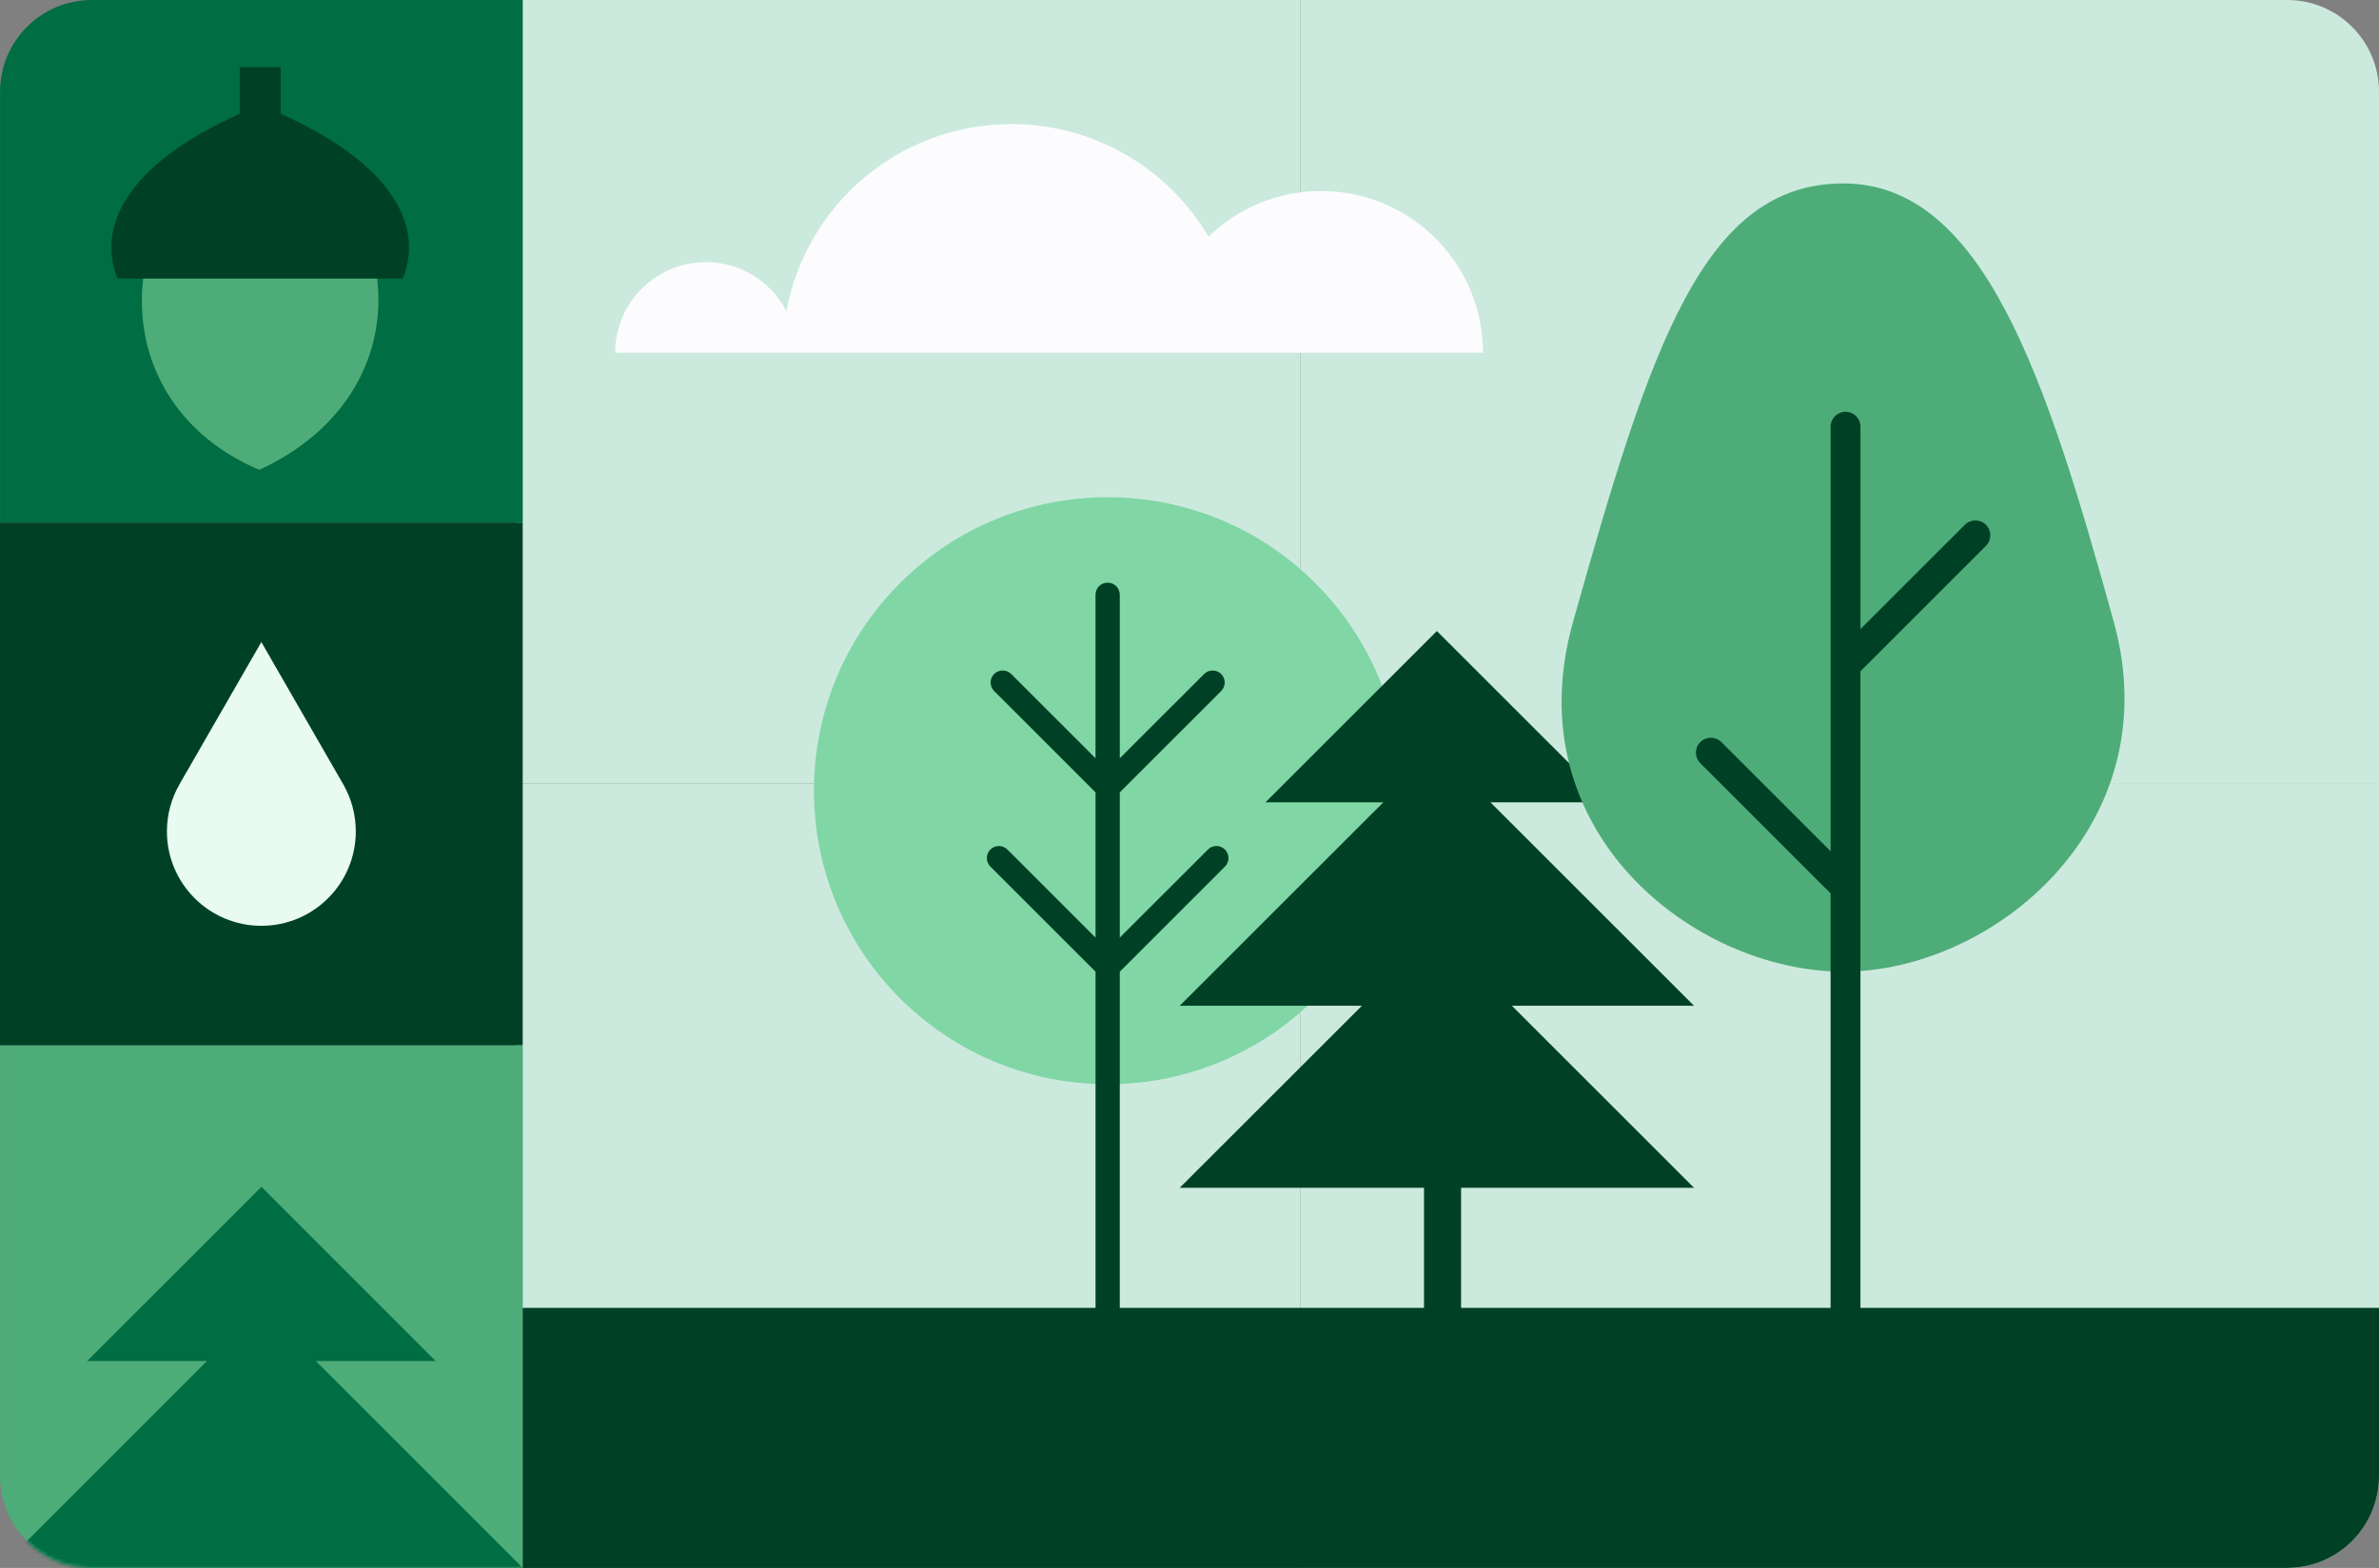
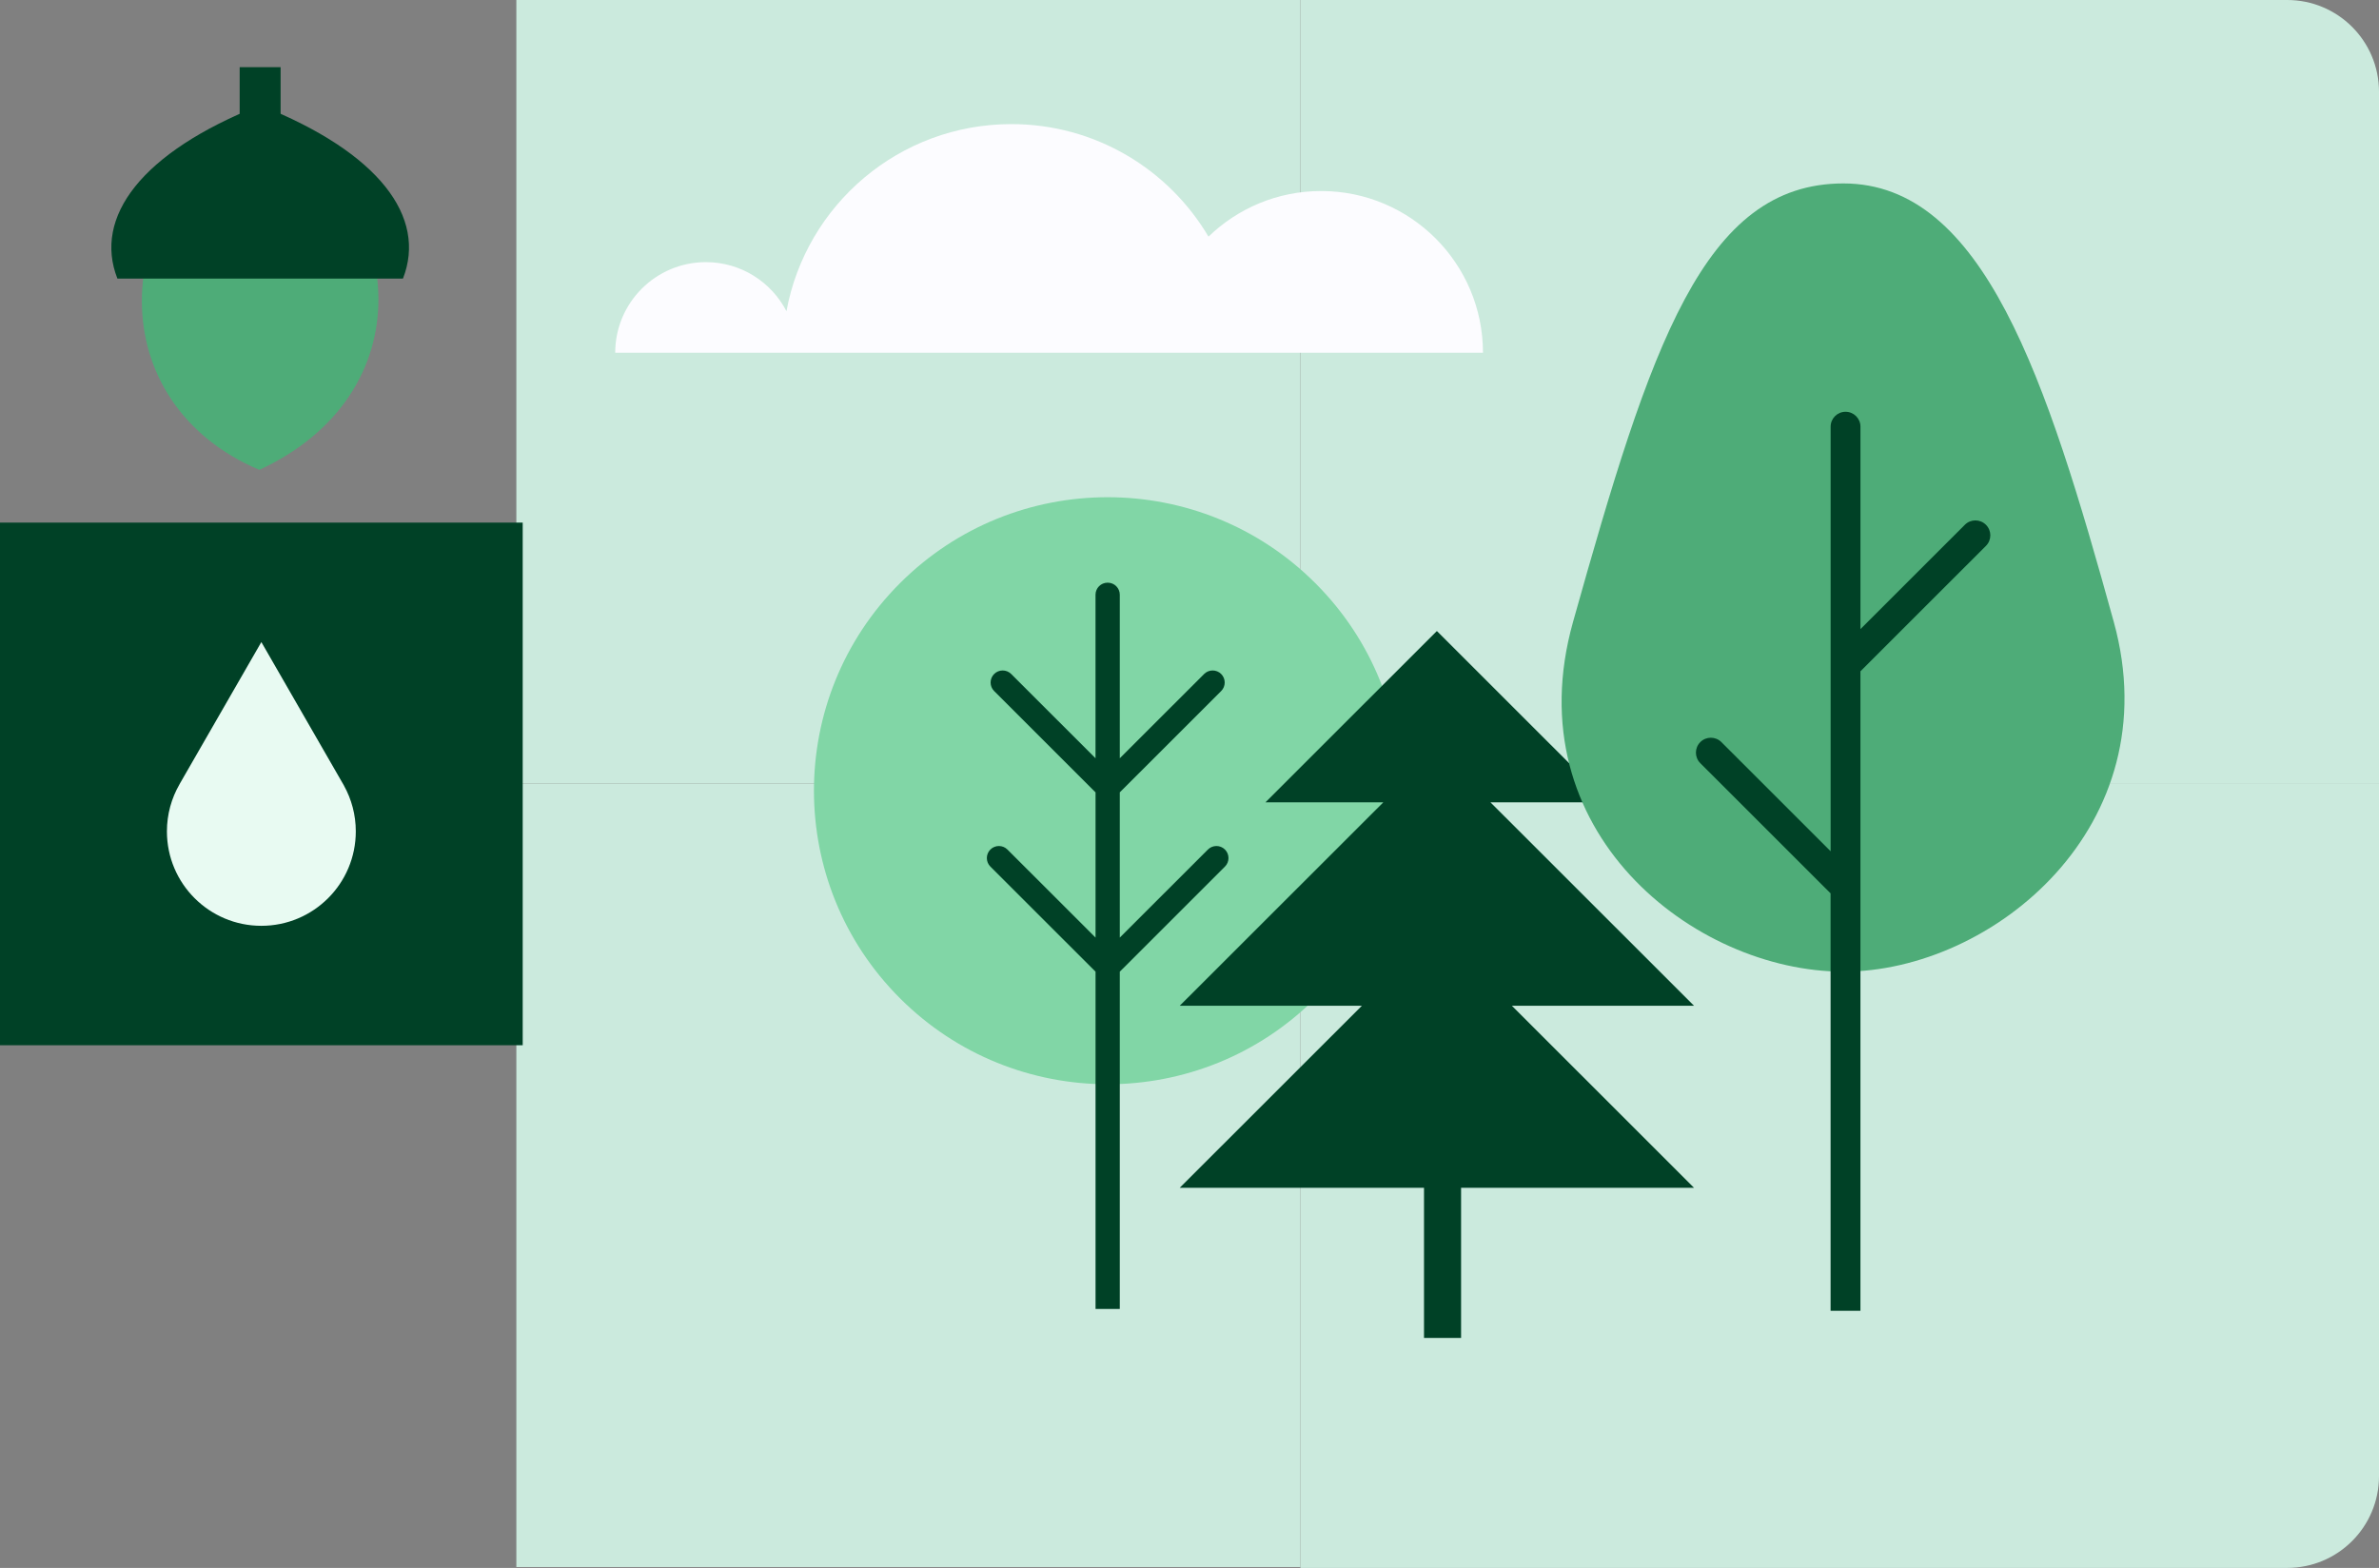
<svg xmlns="http://www.w3.org/2000/svg" width="622" height="410" viewBox="0 0 622 410" fill="none">
  <rect x="0" y="0" width="622" height="410" fill="#808080" stroke="none" />
  <path d="M481 205H340V307.497V307.503V410H481H598C611.255 410 622 399.255 622 386V307.503V307.497V205H481Z" fill="#CBEADD" />
  <path d="M481 0H340V102.503V205H481H622V102.503V24C622 10.745 611.255 0 598 0H481Z" fill="#CBEADD" />
  <path d="M237.502 204.883H135V102.445V0H237.502H339.997V102.445V204.883H237.502Z" fill="#CBEADD" />
  <path d="M237.502 204.883H135V307.328V409.772H237.502H339.997V307.328V204.883H237.502Z" fill="#CBEADD" />
  <path d="M343.906 261.043C373.896 231.07 373.896 182.473 343.906 152.5C313.916 122.526 265.292 122.526 235.302 152.5C205.312 182.473 205.312 231.07 235.302 261.043C265.292 291.017 313.916 291.017 343.906 261.043Z" fill="#81D6A6" />
  <path d="M320.272 222.149C319.042 220.92 317.043 220.92 315.813 222.149L292.775 245.174V207.188C292.775 207.188 292.8 207.17 292.806 207.164L319.282 180.703C320.512 179.474 320.512 177.476 319.282 176.247C318.052 175.017 316.053 175.017 314.823 176.247L292.775 198.282V155.52C292.775 153.781 291.367 152.367 289.62 152.367C289.614 152.367 289.608 152.367 289.602 152.367C289.596 152.367 289.59 152.367 289.583 152.367C287.843 152.367 286.428 153.775 286.428 155.52V198.282L264.381 176.247C263.151 175.017 261.152 175.017 259.922 176.247C258.692 177.476 258.692 179.474 259.922 180.703L286.398 207.164C286.398 207.164 286.422 207.182 286.435 207.188V245.174L263.397 222.149C262.167 220.92 260.168 220.92 258.938 222.149C257.708 223.378 257.708 225.376 258.938 226.605L286.435 254.087V342.284H292.775V254.087L320.272 226.605C321.502 225.376 321.502 223.378 320.272 222.149Z" fill="#004126" />
  <path d="M409.293 277L395.289 262.998H442.908L409.293 229.401L389.686 209.806H420.498L398.087 187.408L375.677 165.01L353.266 187.408L330.856 209.806H361.673L342.061 229.401L308.445 262.998H356.071L342.061 277L308.445 310.597H372.313V326.486V349.868H377.159H382.005V339.867V326.486V310.597H442.908L409.293 277Z" fill="#004126" />
-   <path d="M552.662 162.637C567.403 216.026 521.008 254.079 481.968 254.079C442.928 254.079 395.911 217.354 411.274 162.637C431.544 90.427 445.345 47.967 481.968 47.967C518.591 47.967 535.067 98.922 552.662 162.637Z" fill="#4EAC78" />
+   <path d="M552.662 162.637C567.403 216.026 521.008 254.079 481.968 254.079C442.928 254.079 395.911 217.354 411.274 162.637C431.544 90.427 445.345 47.967 481.968 47.967C518.591 47.967 535.067 98.922 552.662 162.637" fill="#4EAC78" />
  <path d="M478.615 233.631V342.763H486.419V175.534C486.419 175.534 486.45 175.515 486.462 175.497L519.235 142.742C520.761 141.218 520.761 138.753 519.235 137.228C517.71 135.704 515.238 135.704 513.719 137.228L486.425 164.507V111.573C486.425 109.421 484.679 107.676 482.526 107.676C480.374 107.676 478.627 109.421 478.627 111.573V222.598L450.067 194.053C448.541 192.529 446.075 192.529 444.55 194.053C443.025 195.578 443.025 198.042 444.55 199.567L478.627 233.625L478.615 233.631Z" fill="#004126" />
  <path d="M345.412 49.952C333.967 49.952 323.586 54.507 315.966 61.883C305.56 44.273 286.385 32.453 264.436 32.453C235.112 32.453 210.734 53.542 205.623 81.374C201.681 73.758 193.729 68.546 184.56 68.546C171.466 68.546 160.852 79.155 160.852 92.241H387.73C387.73 68.884 368.788 49.952 345.418 49.952H345.412Z" fill="#FCFCFF" />
-   <path d="M379 342H136V375.999V376.001V410H379H598C611.255 410 622 399.255 622 386V376.001V375.999V342H379Z" fill="#004126" />
-   <path d="M68.347 273.33H0.016V341.669V386.001C0.016 399.256 10.761 410.001 24.016 410.001H34.181H68.347H136.678V341.669V273.33H68.347Z" fill="#4EAC78" />
  <mask id="mask0_8158_9494" style="mask-type:alpha" maskUnits="userSpaceOnUse" x="0" y="273" width="137" height="137">
    <path d="M68.347 273.33H0.016V341.669V386.001C0.016 399.256 10.761 410.001 24.016 410.001H34.181H68.347H136.678V341.669V273.33H68.347Z" fill="#4EAC78" />
  </mask>
  <g mask="url(#mask0_8158_9494)">
-     <path fill-rule="evenodd" clip-rule="evenodd" d="M68.347 310.346L91.12 333.125L113.899 355.899H82.577L102.509 375.831L136.678 410H0.016L34.178 375.831L54.114 355.899H22.789L45.568 333.125L68.347 310.346Z" fill="#006D43" />
-   </g>
-   <path d="M68.347 0H24.016C10.761 0 0.016 10.745 0.016 24V68.332V136.665H68.347H136.678V68.332V0H68.347Z" fill="#006D43" />
+     </g>
  <path d="M68.331 136.658H0V204.991V273.323H68.331H136.663V204.991V136.658H68.331Z" fill="#004126" />
  <path d="M89.943 205.459H89.955L68.332 167.895L46.912 205.108H46.925C44.84 208.73 43.641 212.925 43.641 217.402C43.641 231.036 54.692 242.094 68.332 242.094C81.973 242.094 93.024 231.042 93.024 217.402C93.024 213.066 91.905 208.995 89.943 205.459Z" fill="#E8FAF2" />
  <path d="M67.789 122.865C109.811 103.505 108.828 54.391 67.808 27.528C67.808 27.528 67.796 27.522 67.789 27.516C26.751 54.379 26.973 105.577 67.789 122.859V122.865Z" fill="#4EAC78" />
  <path d="M105.354 72.841C111.639 56.82 99.21 39.871 68.042 27.528C68.036 27.528 68.03 27.528 68.024 27.521C36.844 39.864 24.403 56.82 30.694 72.847H105.36L105.354 72.841Z" fill="#004126" />
  <path d="M73.365 17.564H62.664V33.444H73.365V17.564Z" fill="#004126" />
</svg>